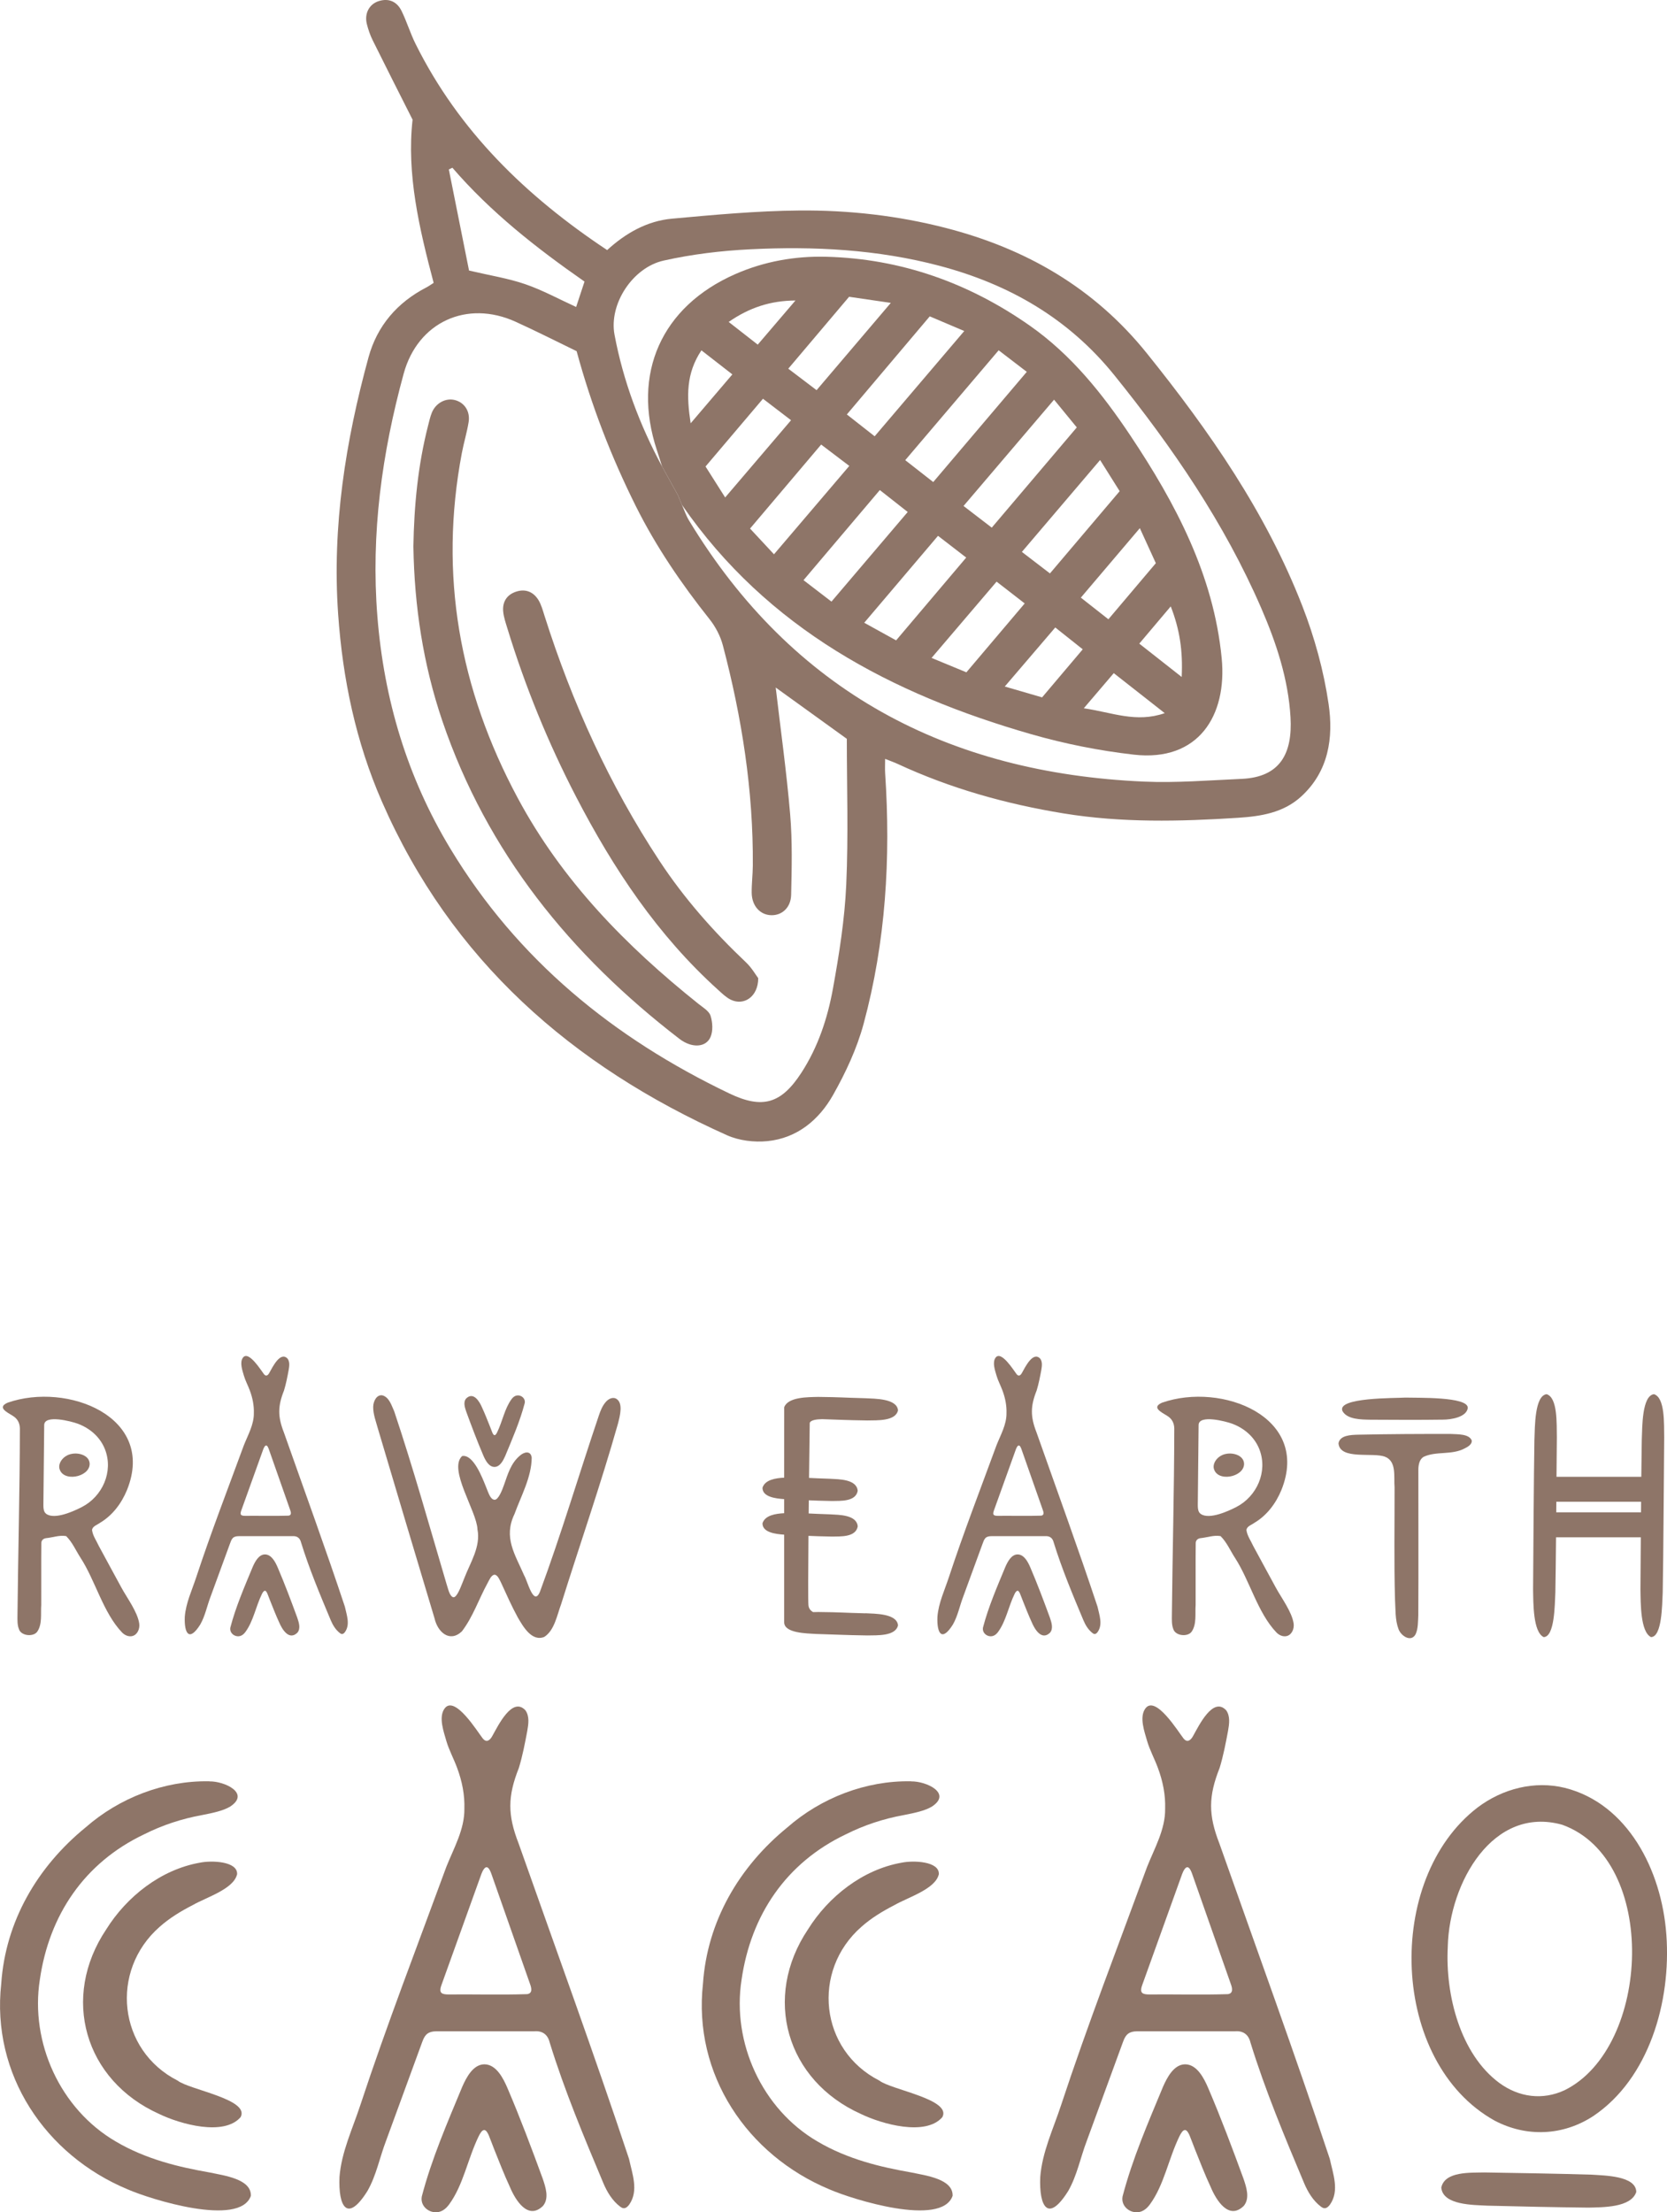
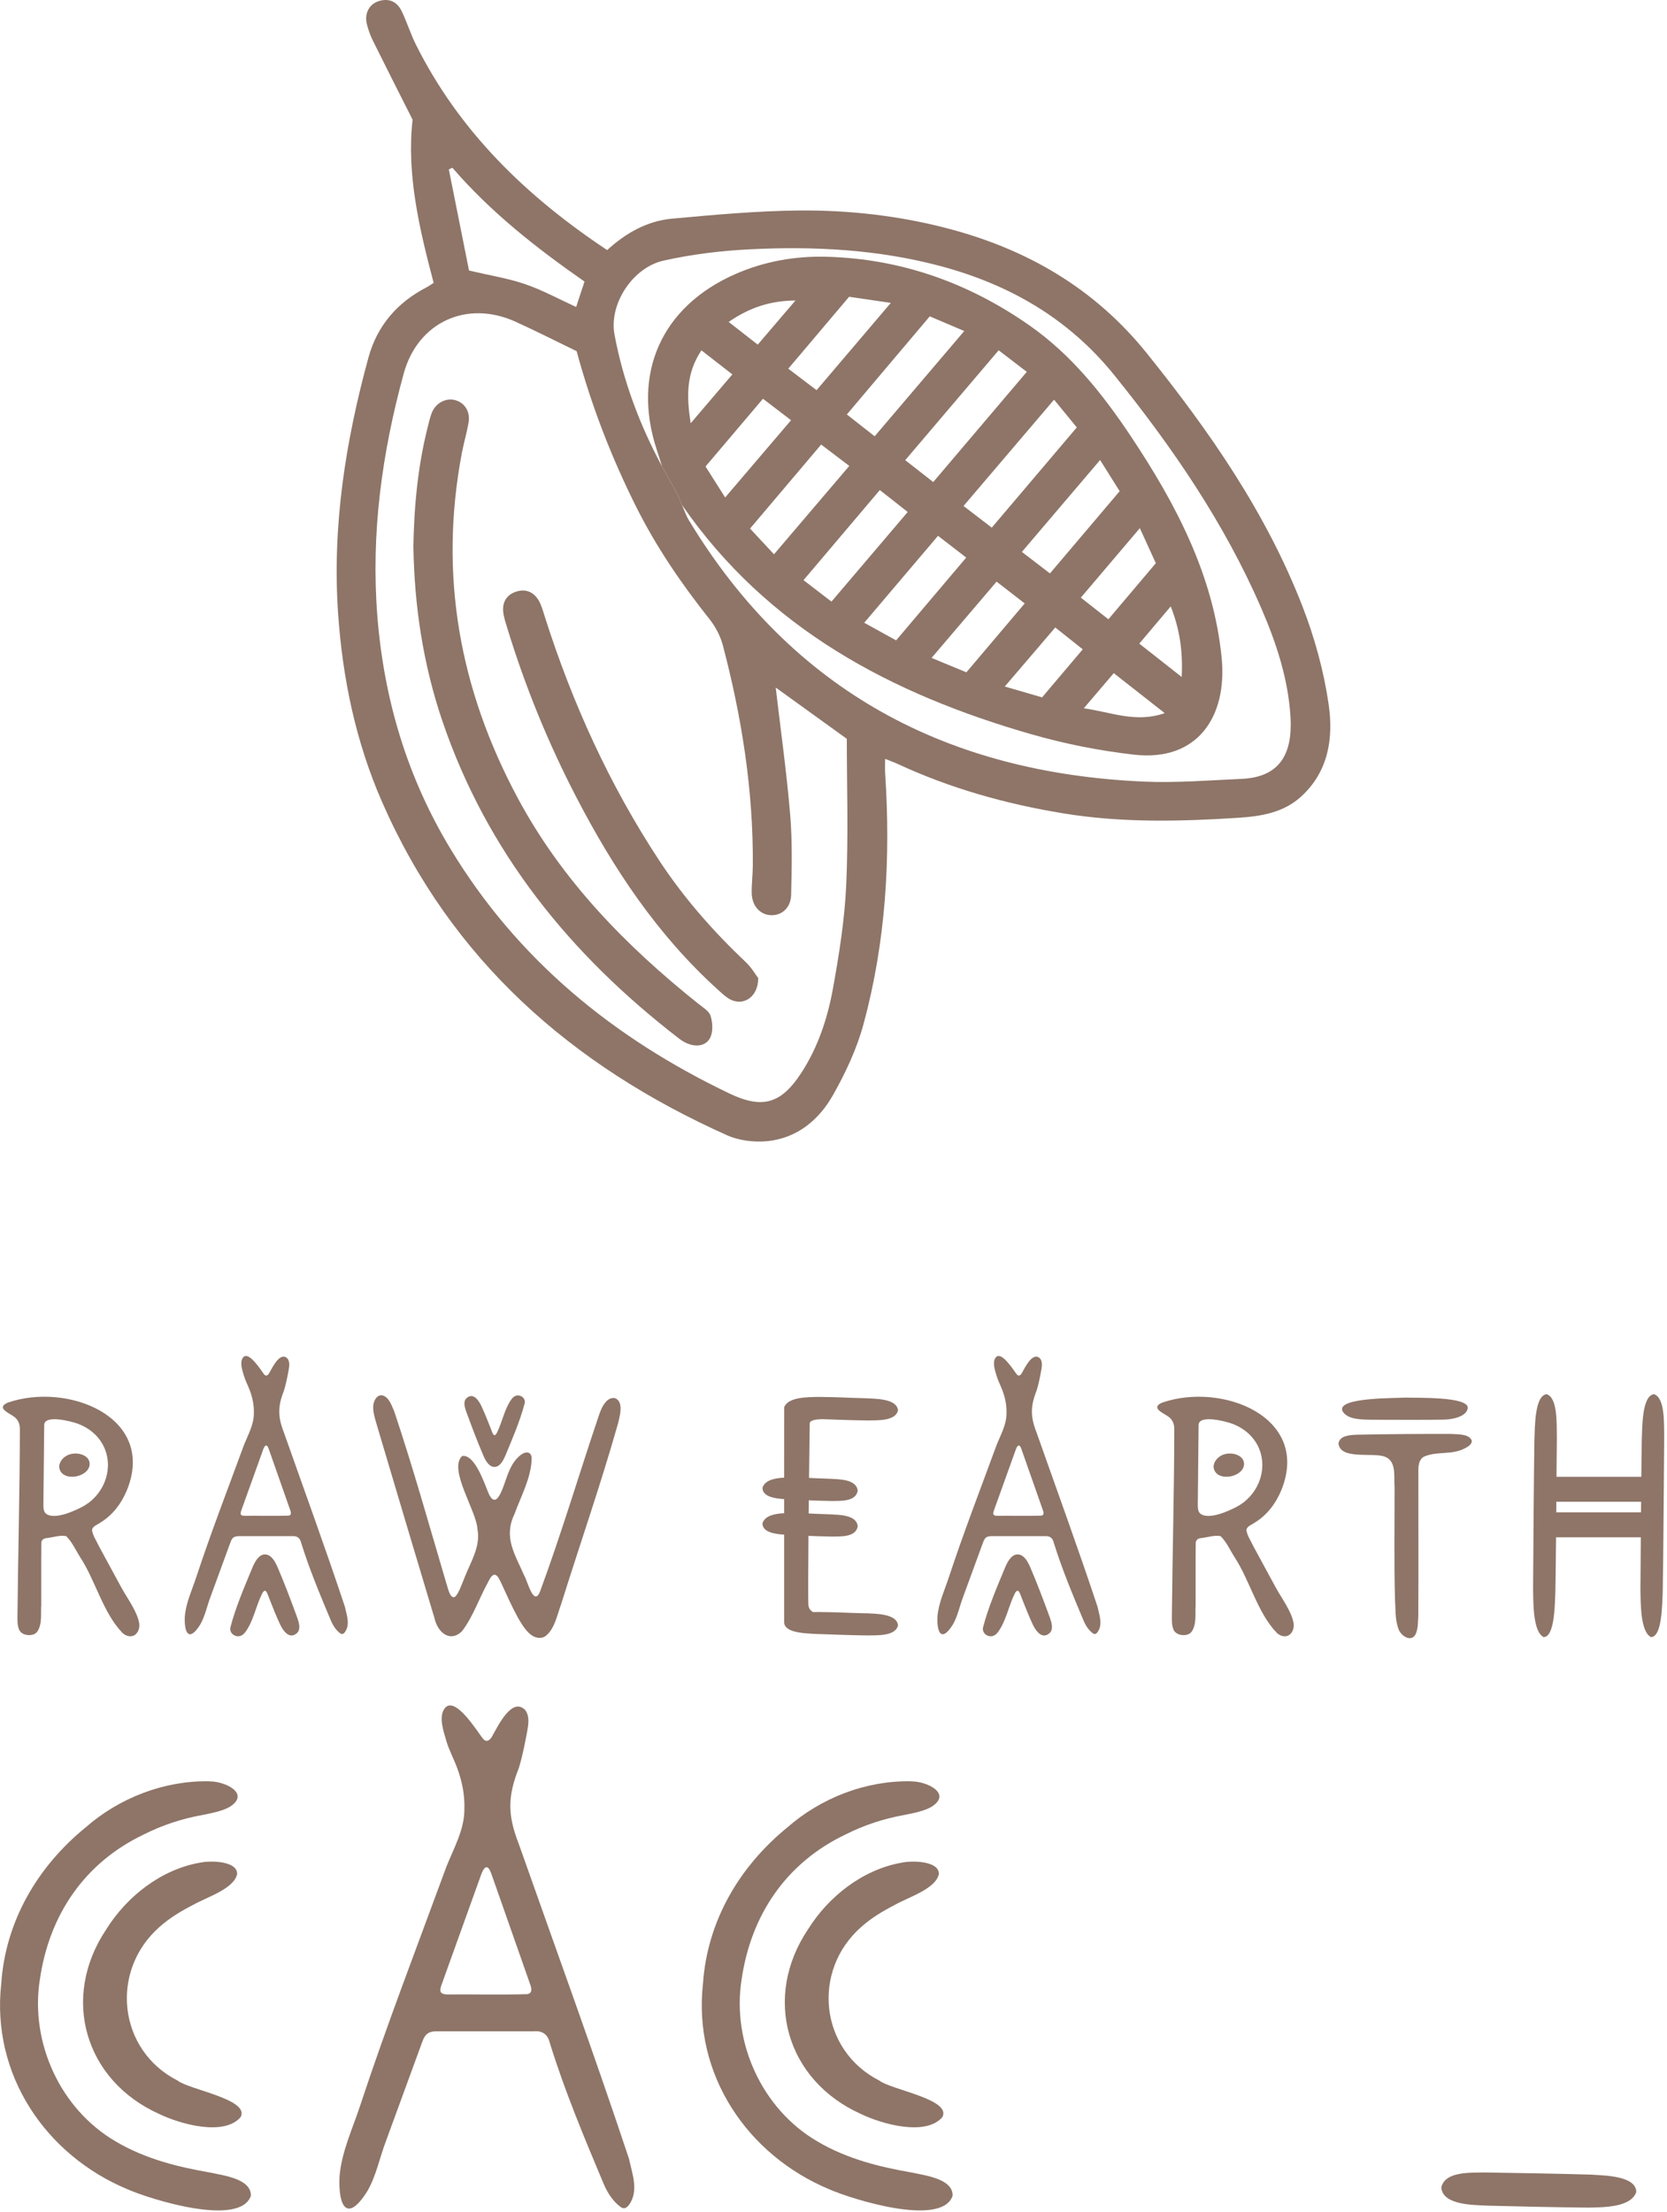
<svg xmlns="http://www.w3.org/2000/svg" viewBox="0 0 579.32 768.74" id="Logo">
  <defs>
    <style>.cls-1{fill:#8e7568;stroke-width:0px;}</style>
  </defs>
  <path d="m150.7,98.29c-5.02-18.99-9.43-37.75-7.32-56.71-4.78-9.48-9.38-18.52-13.87-27.6-.88-1.78-1.54-3.7-2.02-5.62-.91-3.64.81-6.94,4.15-7.98,3.55-1.11,6.35.23,7.92,3.44,1.82,3.73,3.03,7.77,4.88,11.48,15.06,30.25,38.34,52.86,66.56,71.6,6.44-5.89,13.87-10.12,22.51-10.91,14.74-1.35,29.53-2.71,44.3-2.84,17.15-.15,34.24,1.77,50.91,6.07,27.83,7.18,51.54,20.77,69.87,43.59,21.72,27.02,41.36,55.27,53.99,87.74,4.25,10.92,7.45,22.51,9.14,34.09,1.71,11.65.07,23.4-9.57,32.18-6.18,5.63-14.01,6.84-21.82,7.35-20.28,1.31-40.54,1.78-60.77-1.53-19.99-3.27-39.25-8.67-57.63-17.2-1.19-.55-2.44-.98-4.33-1.74,0,1.94-.09,3.49.01,5.02,1.96,29.42.23,58.58-7.5,87.1-2.32,8.56-6.21,16.89-10.59,24.65-4.88,8.66-12.48,15.02-22.81,16.06-4.59.46-9.85-.17-14.04-2.04-53.94-24.13-95.88-60.88-119.93-115.91-9.06-20.74-13.65-42.57-15.23-65.21-2.12-30.48,2.57-60.03,10.56-89.21,2.99-10.93,9.98-19.06,20.14-24.3.73-.38,1.4-.87,2.47-1.55Zm79.29,63.64c1.87,3.39,3.75,6.78,5.62,10.17.46,1.12.92,2.24,1.38,3.35.81,1.81,1.44,3.73,2.46,5.42,35.97,59.4,89.85,87.76,158.13,90.73,11.27.49,22.6-.45,33.9-.95,13.42-.59,17.73-8.83,17-21.41-.77-13.25-4.92-25.8-10.18-37.94-12.83-29.59-30.85-55.87-51.02-80.89-15.96-19.79-36.59-31.63-60.71-38.02-21.6-5.72-43.71-6.87-65.88-5.76-10.09.5-20.26,1.72-30.1,3.93-10.67,2.39-19.04,15.02-17.03,25.76,3.02,16.08,8.75,31.36,16.55,45.82l-.11-.22Zm-29.6-39.9c-7.1-3.44-14.07-6.99-21.19-10.22-16.95-7.71-34.01.11-38.91,18.02-7.56,27.62-11.43,55.62-9.14,84.38,2.3,28.89,10.38,55.88,25.35,80.67,23.3,38.6,56.7,65.83,97,85.1,11.47,5.48,17.99,3.56,24.97-7.17,5.82-8.95,9.13-18.98,11-29.3,2.16-11.93,4.08-24.02,4.62-36.11.77-17.08.2-34.23.2-50.67-9.13-6.58-17.18-12.39-24.71-17.82,1.68,14.42,3.76,29.22,5.02,44.08.78,9.26.56,18.64.34,27.95-.11,4.5-3.22,7.17-6.91,7.08-3.87-.09-6.74-3.22-6.8-7.77-.04-3.16.37-6.32.39-9.48.2-26-3.81-51.45-10.41-76.52-.86-3.25-2.57-6.51-4.67-9.14-9.77-12.3-18.58-25.2-25.6-39.28-8.49-17.04-15.36-34.69-20.55-53.8Zm2.75-24.18c-16.79-11.7-32.63-24.14-45.92-39.56-.41.2-.83.4-1.24.59,2.39,11.95,4.78,23.9,7.02,35.13,7.4,1.74,13.64,2.71,19.53,4.74,6.02,2.07,11.68,5.18,17.69,7.92,1.01-3.06,1.83-5.56,2.91-8.82Z" class="cls-1" />
  <path d="m236.99,175.45c-.46-1.12-.92-2.24-1.38-3.35-1.87-3.39-3.75-6.78-5.62-10.17l.11.22c-.6-1.9-1.18-3.81-1.81-5.7-8.81-26.66,1.56-49.91,27.23-61.2,10.09-4.43,20.79-6.31,31.63-6.03,25.99.67,49.6,9.11,70.8,23.99,14.38,10.1,25.23,23.69,34.89,38.16,15.75,23.61,28.91,48.47,31.72,77.31,1.95,19.99-8.09,36.12-30.55,33.55-11.99-1.37-24-3.76-35.6-7.09-48.65-13.97-91.72-36.7-121.41-79.69Zm110.06-53.72c-10.93,12.85-21.52,25.31-32.46,38.17,3.46,2.71,6.39,5,9.73,7.61,10.99-12.94,21.57-25.41,32.51-38.3-3.43-2.62-6.39-4.89-9.78-7.49Zm19.27,17.14c-10.69,12.55-20.93,24.58-31.47,36.95,3.63,2.78,6.58,5.04,9.81,7.53,10.06-11.86,19.69-23.22,29.55-34.83-2.65-3.23-5.02-6.13-7.9-9.64Zm-62.36,12.74c10.52-12.36,20.57-24.17,31.14-36.58-4.46-1.89-8.18-3.47-11.99-5.1-9.76,11.55-19.15,22.65-28.81,34.09,3.33,2.62,6.16,4.84,9.67,7.59Zm-15.01,57.45c8.99-10.56,17.55-20.63,26.5-31.15-3.44-2.7-6.37-5.01-9.69-7.62-8.96,10.58-17.6,20.78-26.52,31.31,3.34,2.57,6.2,4.76,9.71,7.45Zm93.36-49.21c-9.4,11.05-18.15,21.33-27.18,31.93,3.57,2.74,6.52,5.01,9.75,7.48,8.34-9.84,16.24-19.15,24.23-28.58-2.27-3.62-4.28-6.81-6.81-10.84Zm-81.97,56.55c4.02,2.22,7.31,4.04,11.08,6.12,8.23-9.72,16.18-19.12,24.36-28.77-3.64-2.81-6.6-5.09-9.8-7.56-8.59,10.13-16.83,19.84-25.64,30.21Zm-39.67-32.72c3.01,3.23,5.44,5.85,8.31,8.93,9-10.56,17.46-20.49,26.17-30.71-3.59-2.73-6.57-4.98-9.78-7.42-8.4,9.93-16.44,19.42-24.71,29.19Zm13.28-55.56c3.67,2.78,6.71,5.09,9.83,7.46,8.75-10.28,16.85-19.81,25.8-30.33-5.84-.85-10.2-1.49-14.5-2.12-7.14,8.44-13.9,16.43-21.14,24.99Zm72.39,73.99c-7.56,8.87-14.84,17.41-22.6,26.51,4.52,1.87,8.27,3.42,12.1,5,6.93-8.18,13.46-15.89,20.27-23.93-3.42-2.65-6.4-4.96-9.76-7.57Zm-71.44-56.09c-3.58-2.74-6.53-4.99-9.75-7.46-6.93,8.17-13.35,15.74-19.96,23.54,2.3,3.64,4.35,6.87,6.82,10.76,7.97-9.34,15.17-17.78,22.9-26.84Zm121.22,37.51c-7.21,8.5-13.69,16.12-20.5,24.14,3.43,2.7,6.35,4.99,9.57,7.52,5.73-6.77,11.05-13.05,16.49-19.49-1.79-3.91-3.42-7.49-5.56-12.17Zm-46.93,55.03c4.88,1.42,8.81,2.56,12.96,3.77,4.76-5.62,9.24-10.92,14.13-16.7-3.3-2.62-6.23-4.95-9.55-7.59-5.79,6.77-11.28,13.18-17.55,20.52Zm55.58,9.25c-6.3-4.94-11.9-9.34-17.71-13.9-3.57,4.19-6.63,7.77-10.42,12.21,9.82,1.41,18.15,5.17,28.13,1.69Zm-164.75-100.72c5.26-6.17,9.7-11.38,14.49-16.99-3.92-3.05-7.22-5.61-10.75-8.36-5.34,8.03-5.19,15.89-3.74,25.35Zm155.9,76.56c4.9,3.85,9.44,7.42,14.74,11.59.44-9.07-.67-16.48-3.8-24.53-3.95,4.68-7.23,8.56-10.94,12.95Zm-132.59-103.89c4.6-5.38,8.85-10.36,13.11-15.34-8.71.06-16.02,2.47-23.21,7.45,3.63,2.83,6.69,5.23,10.1,7.89Z" class="cls-1" />
  <path d="m143.66,190.05c.24-14.47,1.6-28.51,5.14-42.28.37-1.45.7-2.92,1.25-4.31,1.32-3.36,4.79-5.25,7.97-4.46,3.34.82,5.44,3.89,4.84,7.66-.58,3.61-1.67,7.14-2.35,10.73-8.02,42.29-.87,82.08,19.38,119.85,15.42,28.78,37.64,51.47,62.85,71.6,1.55,1.24,3.66,2.46,4.19,4.12.72,2.27.91,5.25,0,7.36-1.22,2.84-4.28,3.53-7.32,2.55-1.24-.4-2.46-1.08-3.49-1.88-37.82-29.09-66.84-64.75-82.39-110.46-6.7-19.71-9.73-40.01-10.06-60.49Z" class="cls-1" />
  <path d="m263.5,339.9c0,6.48-5,9.69-9.53,7.49-1.6-.78-2.96-2.11-4.31-3.33-21.09-19-36.5-42.2-49.45-67.18-9.74-18.79-17.71-38.33-23.9-58.57-.58-1.9-1.25-3.83-1.44-5.79-.32-3.37,1.26-5.87,4.5-6.93,3.24-1.07,6,.07,7.75,2.91,1.02,1.67,1.53,3.67,2.14,5.57,9.57,30.14,22.53,58.67,39.96,85.13,8.57,13.01,18.78,24.56,30.06,35.24,1.94,1.84,3.33,4.28,4.22,5.46Z" class="cls-1" />
  <path d="m568.62,761.75c-1.87,5.4-11.68,5.24-16.63,5.37-11.7-.13-23.41-.37-35.11-.68-4.77-.27-15.45-.11-16-6.27,1.2-5.75,10.24-5.14,15.01-5.27,12.41.2,24.85.4,37.25.77,4.34.31,15.39.34,15.5,5.98l-.02.11Z" class="cls-1" />
-   <path d="m579.1,672.32c1.7,23.28-6.07,49.99-25.38,62.97-10.54,6.92-23.29,7.41-34.32,1.59-36.33-20.21-38.47-83.93-5.83-108.86,8.69-6.52,19.76-9.33,30.25-6.76,21.77,5.46,33.61,28.51,35.26,50.84l.02.22Zm-75.96,4.1c-.91,16.97,4.42,37.36,17.86,47.34,6.88,5.06,15.12,6.12,22.78,2.54,29.94-14.85,32.73-80.14-.87-92.22-24.15-6.74-39.15,20.2-39.77,42.12v.23Z" class="cls-1" />
  <path d="m72.76,619.01c5.3-.09,14.28,4.12,7.25,8.74-2.4,1.48-6.19,2.26-9.72,2.95-7.13,1.29-13.91,3.53-20.26,6.73-20.7,9.85-32.95,28.01-36.19,50.51-3.41,21.82,7.1,44.95,26.36,56.18,5.13,3.05,10.81,5.37,16.46,7.08,5.34,1.63,10.72,2.74,16.25,3.72,4.93,1.05,14.49,2.23,14.27,8.11-3.85,11.01-35.07,1.14-42.77-2.24-28.66-11.92-47.49-39.97-43.98-71.49,1.47-21.6,12.51-40.6,29.36-54.33,11.66-10.21,27.2-16.26,42.78-15.99h.2Z" class="cls-1" />
  <path d="m82.37,651.36c-1.25,5.09-10.61,7.9-15.39,10.63-4.12,2.12-8.06,4.5-11.49,7.55-17.46,15.31-14.48,42.91,6.25,53.45,4.09,3.19,25.25,6.5,21.87,12.7-5.81,6.69-20.94,2.43-28.25-1.09-26.05-11.68-34.28-40.55-18.43-64.18,7.08-11.34,18.93-20.76,32.52-23.16,4.07-.85,13.18-.52,12.95,4v.1Z" class="cls-1" />
  <path d="m216.82,767.32c-.07,0-.13,0-.2-.01-.43-.05-.8-.3-1.14-.56-2.67-2.02-4.51-5.07-5.79-8.11-6.75-16.09-13.53-32.24-18.67-48.93-.66-2.72-2.5-4.07-5.26-3.87-11.31,0-22.5,0-33.99,0-1.35,0-2.85.27-3.72,1.28-.89.97-1.3,2.45-1.78,3.7-4.07,11.03-8.05,22.09-12.12,33.11-2.21,5.77-3.36,12-6.44,17.39-7.03,11.23-10.17,5.5-9.73-4.84.67-8.69,4.56-16.79,7.24-24.97,9.19-27.88,19.79-55.26,29.89-82.8,2.56-6.46,6.38-13.05,6.27-20.21.15-4.74-.76-9.47-2.53-14.21-1.17-3.18-2.82-6.19-3.73-9.31-.88-3.12-2.81-8.28-.62-11.29,3.54-4.87,11.55,8.25,13.24,10.36,1.37,1.75,2.63.57,3.4-.91,1.99-3.53,6.89-13.73,11.46-8.83,1.46,2.08,1.06,4.75.65,7.11-.8,4.27-1.65,8.74-2.94,12.93-3.92,9.88-3.94,16.33-.07,26.26,12.88,36.5,26.16,72.86,38.36,109.57,1.09,5.12,3.44,11.04.1,15.84-.45.65-1.11,1.29-1.88,1.31Zm-47.49-118.44c-.95-.33-1.71,1.46-2.05,2.34-4.63,12.86-9.25,25.74-13.81,38.41-.33.9-.76,2.3-.03,2.89.5.46,1.57.53,2.35.53,9.07-.09,18.11.19,27.38-.11,1.96-.25,1.57-2.09,1.04-3.5-4.63-13.19-9.01-25.66-13.36-38.06-.28-.84-.79-2.13-1.43-2.46l-.09-.04Z" class="cls-1" />
-   <path d="m168.31,740.16c-.84-.01-1.48,1.25-1.91,2.06-3.92,8.06-5.33,16.96-10.32,23.79-.61.82-1.34,1.6-2.23,2.09-3.36,1.97-8.01-.83-7.27-4.84,3.41-13.07,8.89-25.66,14.06-38.13,1.42-3.23,3.77-7.77,7.67-7.81,4.14,0,6.6,4.87,8.06,8.3,4.43,10.36,8.37,20.87,12.24,31.44,1,2.97,2.31,6.8.09,9.47-5.24,5.1-9.58-2.03-11.48-6.54-2.02-4.35-3.82-8.99-5.5-13.2-.63-1.56-1.21-3.23-1.85-4.77-.3-.69-.82-1.73-1.46-1.84h-.09Z" class="cls-1" />
-   <path d="m460.35,767.32c-.07,0-.13,0-.2-.01-.43-.05-.8-.3-1.14-.56-2.67-2.02-4.51-5.07-5.79-8.11-6.75-16.09-13.53-32.24-18.67-48.93-.66-2.72-2.5-4.07-5.26-3.87-11.31,0-22.5,0-33.99,0-1.35,0-2.85.27-3.72,1.28-.89.97-1.3,2.45-1.78,3.7-4.07,11.03-8.05,22.09-12.12,33.11-2.21,5.77-3.36,12-6.44,17.39-7.03,11.23-10.17,5.5-9.73-4.84.67-8.69,4.56-16.79,7.24-24.97,9.19-27.88,19.79-55.26,29.89-82.8,2.56-6.46,6.38-13.05,6.27-20.21.15-4.74-.76-9.47-2.53-14.21-1.17-3.18-2.82-6.19-3.73-9.31-.88-3.12-2.81-8.28-.62-11.29,3.54-4.87,11.55,8.25,13.24,10.36,1.37,1.75,2.63.57,3.4-.91,1.99-3.53,6.89-13.73,11.46-8.83,1.46,2.08,1.06,4.75.65,7.11-.8,4.27-1.65,8.74-2.94,12.93-3.92,9.88-3.94,16.33-.07,26.26,12.88,36.5,26.16,72.86,38.36,109.57,1.09,5.12,3.44,11.04.1,15.84-.45.65-1.11,1.29-1.88,1.31Zm-47.49-118.44c-.95-.33-1.71,1.46-2.05,2.34-4.63,12.86-9.25,25.74-13.81,38.41-.33.9-.76,2.3-.03,2.89.5.46,1.57.53,2.35.53,9.07-.09,18.11.19,27.38-.11,1.96-.25,1.57-2.09,1.04-3.5-4.63-13.19-9.01-25.66-13.36-38.06-.28-.84-.79-2.13-1.43-2.46l-.09-.04Z" class="cls-1" />
-   <path d="m411.84,740.16c-.84-.01-1.48,1.25-1.91,2.06-3.92,8.06-5.33,16.96-10.32,23.79-.61.82-1.34,1.6-2.23,2.09-3.36,1.97-8.01-.83-7.27-4.84,3.41-13.07,8.89-25.66,14.06-38.13,1.42-3.23,3.77-7.77,7.67-7.81,4.14,0,6.6,4.87,8.06,8.3,4.43,10.36,8.37,20.87,12.24,31.44,1,2.97,2.31,6.8.09,9.47-5.24,5.1-9.58-2.03-11.48-6.54-2.02-4.35-3.82-8.99-5.5-13.2-.63-1.56-1.21-3.23-1.85-4.77-.3-.69-.82-1.73-1.46-1.84h-.09Z" class="cls-1" />
  <path d="m316.63,619.01c5.3-.09,14.28,4.12,7.25,8.74-2.4,1.48-6.19,2.26-9.72,2.95-7.13,1.29-13.91,3.53-20.26,6.73-20.7,9.85-32.95,28.01-36.19,50.51-3.41,21.82,7.1,44.95,26.36,56.18,5.13,3.05,10.81,5.37,16.46,7.08,5.34,1.63,10.72,2.74,16.25,3.72,4.93,1.05,14.49,2.23,14.27,8.11-3.85,11.01-35.07,1.14-42.77-2.24-28.66-11.92-47.49-39.97-43.98-71.49,1.47-21.6,12.51-40.6,29.36-54.33,11.66-10.21,27.2-16.26,42.78-15.99h.2Z" class="cls-1" />
  <path d="m326.24,651.36c-1.25,5.09-10.61,7.9-15.39,10.63-4.12,2.12-8.06,4.5-11.49,7.55-17.46,15.31-14.48,42.91,6.25,53.45,4.09,3.19,25.25,6.5,21.87,12.7-5.81,6.69-20.94,2.43-28.25-1.09-26.05-11.68-34.28-40.55-18.43-64.18,7.08-11.34,18.93-20.76,32.52-23.16,4.07-.85,13.18-.52,12.95,4v.1Z" class="cls-1" />
  <path d="m171.82,547.19c-1.13.16-1.77,1.81-2.32,2.8-3.22,5.9-5.11,11.82-9,16.91-4.27,4-8.42.21-9.49-4.55-6.57-21.92-13.15-43.88-19.65-65.82-.69-2.53-1.7-5.09-1.67-7.67.05-2.12,1.32-4.37,3.26-3.98,2.34.7,3.1,3.47,4.05,5.54,6.62,19.77,12.25,39.94,18.17,59.95.53,1.47.96,4.23,2.36,4.67.22-.02.39-.04.58-.19,1.23-.88,2.46-4.58,3.31-6.61,2.06-5.35,5.68-10.8,4.51-16.81-.19-6.22-10.26-20.89-5.33-25.47,3.91-.72,7.05,7.63,8.27,10.64.91,2.18,1.51,4.45,2.99,4.55,1.3.09,2.64-3.25,3.34-5.28,1.26-3.57,2.34-7.43,5.45-10.03,1.45-1.33,3.84-1.9,4.13.71-.07,6.77-3.68,13.23-5.98,19.55-3.93,8.18.16,13.96,3.38,21.39,1.11,1.76,3.27,11,5.48,5.58,7.44-20.11,13.54-40.74,20.42-61.09.55-1.66,1.23-3.4,2.35-4.7,1.02-1.25,2.43-1.81,3.55-1.33,2.79,1.4,1.43,6.13.77,8.78-5.97,21.07-13.2,41.82-19.74,62.69-1.42,3.79-2.31,9.14-5.87,11.39-4.33,1.75-7.37-3.64-9.21-6.79-2.14-3.94-3.82-7.73-5.77-11.99-.5-.96-1.13-2.68-2.22-2.83h-.09Z" class="cls-1" />
  <path d="m511.48,500.71c.05,1.18-1.37,2.06-2.4,2.56-4.62,2.48-9.96.87-14.4,2.99-1.43.91-1.76,2.81-1.77,4.48-.02,16.8.08,33.68-.02,50.47-.11,2.17-.03,4.76-.94,6.67-1.6,2.97-5.18.52-5.97-1.88-1.18-3.17-.97-6.75-1.18-10.13-.38-13-.13-26.05-.16-39.06-.32-3.56.8-8.97-3.27-10.59-4.11-1.68-15.73,1.22-16.21-4.68.45-2.85,4.4-2.93,6.79-3,10.7-.23,21.49-.28,32.19-.26,2.28.15,6.43-.11,7.34,2.31v.11Z" class="cls-1" />
  <path d="m510.08,489.31c-.5,3.15-5.75,4-8.67,4-8.4.12-16.83.07-25.24.02-3.11-.06-7.99-.06-9.62-2.99-2.19-4.82,18.47-4.46,21.84-4.69,4.08.14,21.79-.4,21.69,3.56v.1Z" class="cls-1" />
  <path d="m22.87,533.76c-2.29-.37-4.53.51-6.99.75-.85.16-1.48.73-1.52,1.63-.08,7.2.01,14.37-.03,21.56-.23,3.06.43,6.68-1.41,9.32-1.4,1.89-5.68,1.43-6.36-.98-.56-1.39-.5-3.15-.49-4.67.22-21.67.8-43.29.84-64.98-.04-1.96-.86-3.46-2.51-4.43-2.08-1.3-5.46-2.9-1.76-4.54,20.76-7.26,51.72,4.92,41.51,30.3-1.95,4.76-5.1,8.89-9.41,11.45-.93.7-2.54,1.14-2.76,2.44.22,2,1.56,3.81,2.38,5.63,2.58,4.81,5.22,9.59,7.81,14.39,1.92,3.56,5.65,8.49,6.22,12.56.24,1.74-.58,3.76-2.26,4.28-1.32.41-2.79-.23-3.74-1.23-6.55-6.87-9.25-18-14.4-25.93-1.59-2.45-2.87-5.44-4.96-7.49l-.14-.07Zm-6.75-7.66c3.04,2.01,9.56-1,12.34-2.43,7.13-3.66,11.01-12.29,8.05-19.98-1.66-4.31-5.23-7.39-9.51-8.98-2.17-.8-11.6-3.29-11.64.48-.09,9.2-.19,18.39-.28,27.59,0,.89,0,1.82.41,2.61.15.29.37.52.64.7Z" class="cls-1" />
  <path d="m31.16,508.77c-.13,4.62-9.56,6.4-10.55,1.34-.3-2.07,1.65-4.47,4.35-4.91,2.46-.5,6.07.53,6.2,3.4v.17Z" class="cls-1" />
  <path d="m118.88,567.8s-.07,0-.11,0c-.24-.03-.44-.17-.63-.31-1.48-1.12-2.49-2.8-3.2-4.49-3.73-8.9-7.48-17.83-10.33-27.06-.37-1.5-1.38-2.25-2.91-2.14-6.26,0-12.44,0-18.79,0-.75,0-1.57.15-2.06.71-.49.54-.72,1.35-.99,2.05-2.25,6.1-4.45,12.21-6.7,18.31-1.22,3.19-1.86,6.63-3.56,9.62-3.89,6.21-5.62,3.04-5.38-2.68.37-4.8,2.52-9.28,4-13.81,5.08-15.41,10.94-30.56,16.53-45.79,1.41-3.57,3.53-7.21,3.47-11.18.08-2.62-.42-5.23-1.4-7.86-.65-1.76-1.56-3.42-2.06-5.15-.49-1.73-1.55-4.58-.34-6.24,1.96-2.69,6.39,4.56,7.32,5.73.76.97,1.46.31,1.88-.5,1.1-1.95,3.81-7.59,6.34-4.88.81,1.15.58,2.63.36,3.93-.44,2.36-.91,4.83-1.63,7.15-2.17,5.46-2.18,9.03-.04,14.52,7.12,20.18,14.47,40.29,21.21,60.59.6,2.83,1.9,6.11.05,8.76-.25.36-.62.72-1.04.72Zm-26.26-65.49c-.52-.18-.94.81-1.13,1.29-2.56,7.11-5.11,14.23-7.63,21.24-.18.5-.42,1.27-.02,1.6.28.25.87.29,1.3.29,5.01-.05,10.01.1,15.14-.06,1.08-.14.87-1.16.57-1.94-2.56-7.3-4.98-14.19-7.39-21.04-.16-.46-.43-1.18-.79-1.36l-.05-.02Z" class="cls-1" />
  <path d="m92.06,552.78c-.46,0-.82.69-1.05,1.14-2.16,4.46-2.95,9.38-5.71,13.15-.34.46-.74.88-1.23,1.16-1.86,1.09-4.43-.46-4.02-2.68,1.89-7.23,4.92-14.19,7.78-21.09.79-1.79,2.08-4.3,4.24-4.32,2.29,0,3.65,2.69,4.46,4.59,2.45,5.73,4.63,11.54,6.77,17.38.55,1.64,1.28,3.76.05,5.23-2.9,2.82-5.3-1.12-6.35-3.62-1.11-2.41-2.11-4.97-3.04-7.3-.35-.86-.67-1.78-1.03-2.64-.17-.38-.45-.95-.81-1.02h-.05Z" class="cls-1" />
  <path d="m424.05,533.76c-2.29-.37-4.53.51-6.99.75-.85.16-1.48.73-1.52,1.63-.08,7.2.01,14.37-.03,21.56-.23,3.06.43,6.68-1.41,9.32-1.4,1.89-5.68,1.43-6.36-.98-.56-1.39-.5-3.15-.49-4.67.22-21.67.8-43.29.84-64.98-.04-1.96-.86-3.46-2.51-4.43-2.08-1.3-5.46-2.9-1.76-4.54,20.76-7.26,51.72,4.92,41.51,30.3-1.95,4.76-5.1,8.89-9.41,11.45-.93.7-2.54,1.14-2.76,2.44.22,2,1.56,3.81,2.38,5.63,2.58,4.81,5.22,9.59,7.81,14.39,1.92,3.56,5.65,8.49,6.22,12.56.24,1.74-.58,3.76-2.26,4.28-1.32.41-2.79-.23-3.74-1.23-6.55-6.87-9.25-18-14.4-25.93-1.59-2.45-2.87-5.44-4.96-7.49l-.14-.07Zm-6.75-7.66c3.04,2.01,9.56-1,12.34-2.43,7.13-3.66,11.01-12.29,8.05-19.98-1.66-4.31-5.23-7.39-9.51-8.98-2.17-.8-11.6-3.29-11.64.48-.09,9.2-.19,18.39-.28,27.59,0,.89,0,1.82.41,2.61.15.29.37.52.64.7Z" class="cls-1" />
  <path d="m432.34,508.77c-.13,4.62-9.56,6.4-10.55,1.34-.3-2.07,1.65-4.47,4.35-4.91,2.46-.5,6.07.53,6.2,3.4v.17Z" class="cls-1" />
  <path d="m171.85,498.71c.4,0,.72-.6.92-1,1.89-3.9,2.58-8.2,4.99-11.5.29-.4.65-.77,1.08-1.01,1.62-.95,3.87.4,3.52,2.34-1.65,6.32-4.3,12.4-6.8,18.43-.69,1.56-1.82,3.76-3.71,3.77-2,0-3.19-2.35-3.9-4.01-2.14-5.01-4.05-10.09-5.92-15.19-.48-1.43-1.12-3.29-.04-4.57,2.53-2.47,4.63.98,5.55,3.16.97,2.1,1.85,4.35,2.66,6.38.3.75.59,1.56.9,2.3.15.34.4.83.71.89h.04Z" class="cls-1" />
  <path d="m380.44,567.8s-.07,0-.11,0c-.24-.03-.44-.17-.63-.31-1.48-1.12-2.49-2.8-3.2-4.49-3.73-8.9-7.48-17.83-10.33-27.06-.37-1.5-1.38-2.25-2.91-2.14-6.26,0-12.44,0-18.79,0-.75,0-1.57.15-2.06.71-.49.54-.72,1.35-.99,2.05-2.25,6.1-4.45,12.21-6.7,18.31-1.22,3.19-1.86,6.63-3.56,9.62-3.89,6.21-5.62,3.04-5.38-2.68.37-4.8,2.52-9.28,4-13.81,5.08-15.41,10.94-30.56,16.53-45.79,1.41-3.57,3.53-7.21,3.47-11.18.08-2.62-.42-5.23-1.4-7.86-.65-1.76-1.56-3.42-2.06-5.15-.49-1.73-1.55-4.58-.34-6.24,1.96-2.69,6.39,4.56,7.32,5.73.76.97,1.46.31,1.88-.5,1.1-1.95,3.81-7.59,6.34-4.88.81,1.15.58,2.63.36,3.93-.44,2.36-.91,4.83-1.63,7.15-2.17,5.46-2.18,9.03-.04,14.52,7.12,20.18,14.47,40.29,21.21,60.59.6,2.83,1.9,6.11.05,8.76-.25.36-.62.72-1.04.72Zm-26.26-65.49c-.52-.18-.94.81-1.13,1.29-2.56,7.11-5.11,14.23-7.63,21.24-.18.5-.42,1.27-.02,1.6.28.25.87.29,1.3.29,5.01-.05,10.01.1,15.14-.06,1.08-.14.87-1.16.57-1.94-2.56-7.3-4.98-14.19-7.39-21.04-.16-.46-.43-1.18-.79-1.36l-.05-.02Z" class="cls-1" />
  <path d="m353.62,552.78c-.46,0-.82.69-1.05,1.14-2.16,4.46-2.95,9.38-5.71,13.15-.34.46-.74.88-1.23,1.16-1.86,1.09-4.43-.46-4.02-2.68,1.89-7.23,4.92-14.19,7.78-21.09.79-1.79,2.08-4.3,4.24-4.32,2.29,0,3.65,2.69,4.46,4.59,2.45,5.73,4.63,11.54,6.77,17.38.55,1.64,1.28,3.76.05,5.23-2.9,2.82-5.3-1.12-6.35-3.62-1.11-2.41-2.11-4.97-3.04-7.3-.35-.86-.67-1.78-1.03-2.64-.17-.38-.45-.95-.81-1.02h-.05Z" class="cls-1" />
  <path d="m574.79,484.46c-4.16.54-4.06,11.23-4.24,16-.06,3.21-.11,7.68-.16,12.71h-29.47c.04-5.39.08-10.2.12-13.7-.09-4.77.32-13.81-3.56-15.01-4.16.54-4.06,11.23-4.24,16-.21,11.7-.37,40.06-.46,51.76.09,4.96-.02,14.76,3.63,16.63l.07.02c3.81-.11,3.83-11.16,4.04-15.5.09-4.64.17-11.61.24-19.17h29.46c-.05,7.16-.09,13.72-.13,18.02.09,4.96-.02,14.76,3.63,16.63l.07.02c3.81-.11,3.83-11.16,4.04-15.5.25-12.4.39-41.49.52-53.9-.09-4.77.32-13.81-3.56-15.01Zm-33.96,41.06c0-1.23.02-2.46.03-3.69h29.46c-.01,1.22-.02,2.45-.03,3.69h-29.45Z" class="cls-1" />
  <path d="m300.75,560.61c-8.3-.21-8.1-.37-16.4-.46-.52.01-1.12.02-1.76.04-.86-.47-1.53-1.21-1.64-2.4-.14-1.51-.1-12.05.01-24.1,2.18.1,4.07.17,8.22.25,2.83-.08,8.19.32,8.9-3.52-.32-4.12-6.66-4.02-9.49-4.2-3.94-.12-5.59-.22-7.56-.31.02-1.53.03-3.06.05-4.57,2.13.09,4.03.17,8.09.24,2.83-.08,8.19.32,8.9-3.52-.32-4.12-6.66-4.02-9.49-4.2-3.85-.12-5.51-.22-7.42-.3.13-10.62.24-18.95.24-18.95,0,0-.31-1.4,4.3-1.47,6.72.21,7.73.33,15.73.45,3.39-.08,9.79.32,10.65-3.52-.39-4.12-7.97-4.02-11.35-4.2-8.3-.21-8.1-.37-16.4-.46-3.52.09-10.47-.02-11.8,3.59v.07s-.01,24.4-.01,24.4c-2.99.15-6.67.72-7.54,3.51v.07c.04,3.12,4.53,3.67,7.54,3.88v4.89c-2.99.15-6.67.72-7.54,3.51v.07c.04,3.12,4.53,3.67,7.54,3.88v30.5c.08,3.77,7.92,3.79,10.99,4,8.8.25,9.11.38,17.92.52,3.39-.08,9.79.32,10.65-3.52-.39-4.12-7.97-4.02-11.35-4.2Z" class="cls-1" />
</svg>